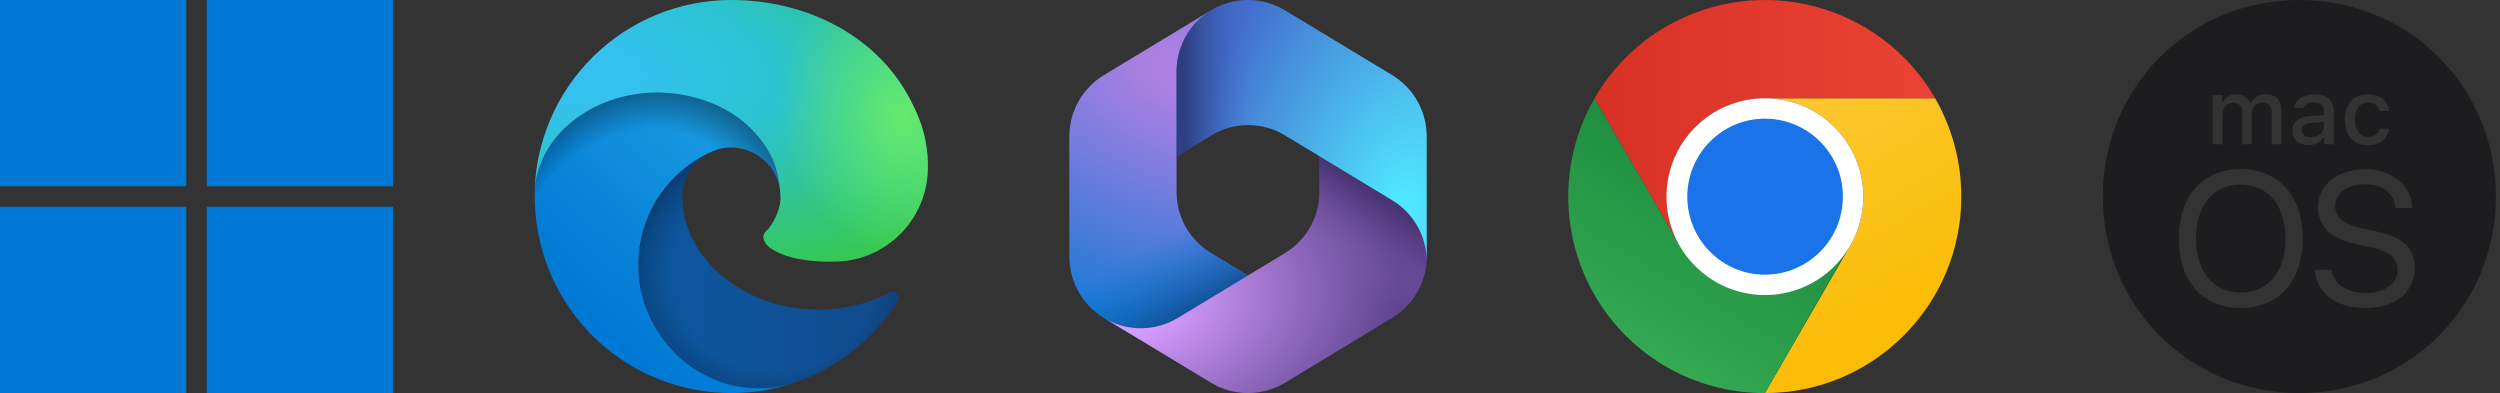
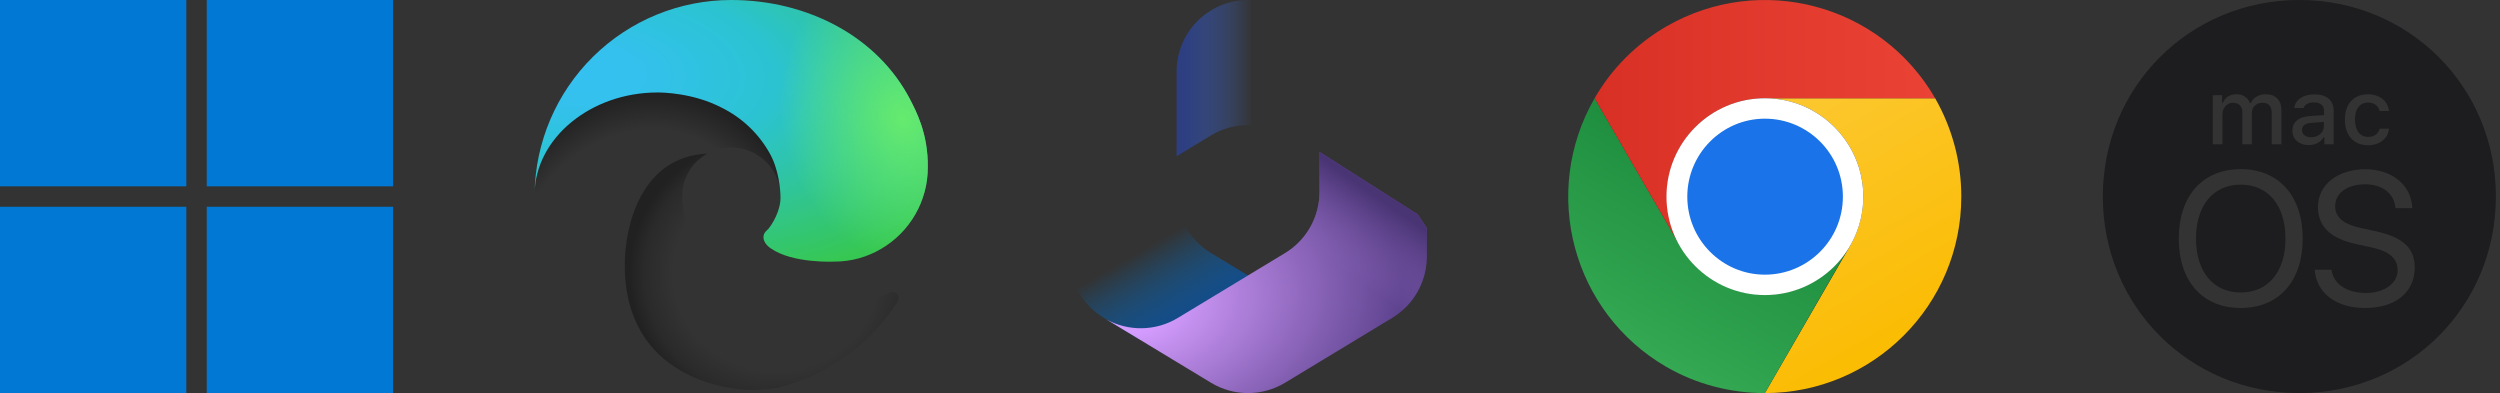
<svg xmlns="http://www.w3.org/2000/svg" width="318" height="50" viewBox="0 0 318 50" fill="none">
  <rect x="0" y="0" width="318" height="50" fill="#333333" stroke="none" />
  <path d="M23.699 0H0V23.699H23.699V0Z" fill="#0078D4" />
  <path d="M49.998 0H26.299V23.699H49.998V0Z" fill="#0078D4" />
  <path d="M23.699 26.301H0V50H23.699V26.301Z" fill="#0078D4" />
  <path d="M49.998 26.301H26.299V50H49.998V26.301Z" fill="#0078D4" />
-   <path d="M113.154 37.223C112.483 37.572 111.791 37.879 111.082 38.142C108.838 38.977 106.462 39.401 104.068 39.392C94.825 39.392 86.775 33.042 86.775 24.874C86.787 23.781 87.09 22.71 87.653 21.772C88.217 20.835 89.02 20.064 89.98 19.54C81.617 19.892 79.467 28.606 79.467 33.706C79.467 48.166 92.774 49.611 95.646 49.611C97.19 49.611 99.515 49.162 100.922 48.713L101.176 48.635C106.56 46.774 111.149 43.135 114.189 38.318C114.278 38.171 114.315 38 114.297 37.83C114.279 37.66 114.205 37.501 114.088 37.377C113.97 37.252 113.815 37.17 113.646 37.142C113.478 37.115 113.305 37.143 113.154 37.223Z" fill="url(#paint0_linear_584_671)" />
  <path opacity="0.35" d="M113.154 37.223C112.483 37.572 111.791 37.879 111.082 38.142C108.838 38.977 106.462 39.401 104.068 39.392C94.825 39.392 86.775 33.042 86.775 24.874C86.787 23.781 87.09 22.71 87.653 21.772C88.217 20.835 89.02 20.064 89.98 19.54C81.617 19.892 79.467 28.606 79.467 33.706C79.467 48.166 92.774 49.611 95.646 49.611C97.19 49.611 99.515 49.162 100.922 48.713L101.176 48.635C106.56 46.774 111.149 43.135 114.189 38.318C114.278 38.171 114.315 38 114.297 37.83C114.279 37.66 114.205 37.501 114.088 37.377C113.97 37.252 113.815 37.17 113.646 37.142C113.478 37.115 113.305 37.143 113.154 37.223Z" fill="url(#paint1_radial_584_671)" />
-   <path d="M88.651 47.149C86.912 46.069 85.404 44.654 84.216 42.987C82.858 41.13 81.924 38.997 81.478 36.74C81.032 34.483 81.086 32.155 81.635 29.921C82.184 27.686 83.216 25.599 84.658 23.806C86.099 22.013 87.916 20.556 89.98 19.54C90.605 19.247 91.641 18.739 93.028 18.758C94.004 18.766 94.965 18.999 95.837 19.44C96.708 19.88 97.465 20.516 98.05 21.298C98.836 22.356 99.267 23.635 99.281 24.952C99.281 24.913 104.068 9.399 83.649 9.399C75.071 9.399 68.017 17.527 68.017 24.679C67.983 28.456 68.791 32.194 70.381 35.621C72.987 41.168 77.538 45.566 83.171 47.979C88.805 50.393 95.128 50.654 100.941 48.712C98.905 49.356 96.753 49.549 94.634 49.279C92.516 49.009 90.481 48.283 88.671 47.149H88.651Z" fill="url(#paint2_linear_584_671)" />
  <path opacity="0.41" d="M88.651 47.149C86.912 46.069 85.404 44.654 84.216 42.987C82.858 41.13 81.924 38.997 81.478 36.74C81.032 34.483 81.086 32.155 81.635 29.921C82.184 27.686 83.216 25.599 84.658 23.806C86.099 22.013 87.916 20.556 89.98 19.54C90.605 19.247 91.641 18.739 93.028 18.758C94.004 18.766 94.965 18.999 95.837 19.44C96.708 19.88 97.465 20.516 98.05 21.298C98.836 22.356 99.267 23.635 99.281 24.952C99.281 24.913 104.068 9.399 83.649 9.399C75.071 9.399 68.017 17.527 68.017 24.679C67.983 28.456 68.791 32.194 70.381 35.621C72.987 41.168 77.538 45.566 83.171 47.979C88.805 50.393 95.128 50.654 100.941 48.712C98.905 49.356 96.753 49.549 94.634 49.279C92.516 49.009 90.481 48.283 88.671 47.149H88.651Z" fill="url(#paint3_radial_584_671)" />
  <path d="M97.776 29.075C97.6 29.271 97.112 29.564 97.112 30.169C97.112 30.677 97.444 31.186 98.049 31.596C100.844 33.55 106.139 33.276 106.159 33.276C108.242 33.275 110.286 32.715 112.079 31.654C113.884 30.599 115.382 29.089 116.424 27.276C117.466 25.463 118.016 23.409 118.019 21.318C118.078 16.941 116.456 14.03 115.811 12.74C111.649 4.651 102.72 0 93.008 0C86.436 -0 80.127 2.586 75.446 7.201C70.766 11.816 68.09 18.087 67.998 24.659C68.095 17.527 75.188 11.763 83.629 11.763C84.313 11.763 88.221 11.822 91.836 13.717C94.376 14.979 96.479 16.973 97.874 19.442C99.066 21.513 99.281 24.151 99.281 25.206C99.281 26.262 98.753 27.805 97.756 29.095L97.776 29.075Z" fill="url(#paint4_radial_584_671)" />
  <path d="M97.776 29.075C97.6 29.271 97.112 29.564 97.112 30.169C97.112 30.677 97.444 31.186 98.049 31.596C100.844 33.55 106.139 33.276 106.159 33.276C108.242 33.275 110.286 32.715 112.079 31.654C113.884 30.599 115.382 29.089 116.424 27.276C117.466 25.463 118.016 23.409 118.019 21.318C118.078 16.941 116.456 14.03 115.811 12.74C111.649 4.651 102.72 0 93.008 0C86.436 -0 80.127 2.586 75.446 7.201C70.766 11.816 68.09 18.087 67.998 24.659C68.095 17.527 75.188 11.763 83.629 11.763C84.313 11.763 88.221 11.822 91.836 13.717C94.376 14.979 96.479 16.973 97.874 19.442C99.066 21.513 99.281 24.151 99.281 25.206C99.281 26.262 98.753 27.805 97.756 29.095L97.776 29.075Z" fill="url(#paint5_radial_584_671)" />
-   <path d="M154.299 1.164L154.044 1.318C153.637 1.564 153.255 1.838 152.898 2.139L153.634 1.621H159.885L161.022 10.226L155.34 15.908L149.658 19.857V24.411C149.658 27.592 151.32 30.541 154.041 32.189L160.023 35.809L147.385 43.182H144.947L140.404 40.432C137.683 38.785 136.021 35.835 136.021 32.654V17.34C136.021 14.158 137.684 11.208 140.407 9.561L154.044 1.312C154.128 1.261 154.213 1.212 154.299 1.164Z" fill="url(#paint6_radial_584_671)" />
  <path d="M154.299 1.164L154.044 1.318C153.637 1.564 153.255 1.838 152.898 2.139L153.634 1.621H159.885L161.022 10.226L155.34 15.908L149.658 19.857V24.411C149.658 27.592 151.32 30.541 154.041 32.189L160.023 35.809L147.385 43.182H144.947L140.404 40.432C137.683 38.785 136.021 35.835 136.021 32.654V17.34C136.021 14.158 137.684 11.208 140.407 9.561L154.044 1.312C154.128 1.261 154.213 1.212 154.299 1.164Z" fill="url(#paint7_linear_584_671)" />
  <path d="M167.84 19.317V24.408C167.84 27.589 166.178 30.539 163.457 32.186L149.82 40.44C147.03 42.129 143.559 42.19 140.72 40.623L154.041 48.686C156.935 50.438 160.562 50.438 163.457 48.686L177.093 40.432C179.815 38.785 181.477 35.835 181.477 32.654V28.976L180.341 27.272L167.84 19.317Z" fill="url(#paint8_radial_584_671)" />
  <path d="M167.84 19.317V24.408C167.84 27.589 166.178 30.539 163.457 32.186L149.82 40.44C147.03 42.129 143.559 42.19 140.72 40.623L154.041 48.686C156.935 50.438 160.562 50.438 163.457 48.686L177.093 40.432C179.815 38.785 181.477 35.835 181.477 32.654V28.976L180.341 27.272L167.84 19.317Z" fill="url(#paint9_linear_584_671)" />
-   <path d="M177.091 9.561L163.454 1.312C160.651 -0.383 157.16 -0.436 154.314 1.155L154.044 1.319C151.321 2.965 149.658 5.916 149.658 9.098V19.875L154.044 17.222C156.936 15.472 160.561 15.472 163.454 17.222L177.091 25.471C179.728 27.066 181.372 29.885 181.472 32.952C181.476 32.853 181.477 32.754 181.477 32.654V17.34C181.477 14.158 179.814 11.208 177.091 9.561Z" fill="url(#paint10_radial_584_671)" />
-   <path d="M177.091 9.561L163.454 1.312C160.651 -0.383 157.16 -0.436 154.314 1.155L154.044 1.319C151.321 2.965 149.658 5.916 149.658 9.098V19.875L154.044 17.222C156.936 15.472 160.561 15.472 163.454 17.222L177.091 25.471C179.728 27.066 181.372 29.885 181.472 32.952C181.476 32.853 181.477 32.754 181.477 32.654V17.34C181.477 14.158 179.814 11.208 177.091 9.561Z" fill="url(#paint11_linear_584_671)" />
+   <path d="M177.091 9.561L163.454 1.312C160.651 -0.383 157.16 -0.436 154.314 1.155L154.044 1.319C151.321 2.965 149.658 5.916 149.658 9.098V19.875L154.044 17.222C156.936 15.472 160.561 15.472 163.454 17.222L177.091 25.471C179.728 27.066 181.372 29.885 181.472 32.952C181.476 32.853 181.477 32.754 181.477 32.654C181.477 14.158 179.814 11.208 177.091 9.561Z" fill="url(#paint11_linear_584_671)" />
  <path d="M246.153 12.498H224.493C231.402 12.498 237.011 18.107 237.011 25.016C237.011 27.301 236.388 29.431 235.349 31.249L224.493 50C238.31 50 249.478 38.781 249.478 25.016C249.478 20.601 248.335 16.341 246.153 12.498Z" fill="url(#paint12_linear_584_671)" />
  <path d="M235.297 31.249C233.116 34.989 229.116 37.482 224.493 37.482C219.87 37.482 215.819 34.989 213.689 31.249L202.833 12.498C195.925 24.496 200.028 39.767 211.975 46.676C215.767 48.857 220.078 50 224.493 50L235.297 31.249Z" fill="url(#paint13_linear_584_671)" />
  <path d="M224.494 12.498H246.154C239.245 0.551 223.974 -3.553 211.975 3.356C208.184 5.537 205.015 8.706 202.834 12.498L213.69 31.249C213.69 31.249 213.69 31.301 213.741 31.301C212.651 29.431 212.027 27.301 212.027 25.016C211.975 18.107 217.585 12.498 224.494 12.498Z" fill="url(#paint14_linear_584_671)" />
  <path d="M224.493 37.534C231.402 37.534 237.011 31.924 237.011 25.016C237.011 18.107 231.402 12.498 224.493 12.498C217.585 12.498 211.975 18.107 211.975 25.016C211.975 31.924 217.585 37.534 224.493 37.534Z" fill="white" />
  <path d="M224.493 34.937C229.947 34.937 234.414 30.521 234.414 25.015C234.414 19.51 229.947 15.095 224.493 15.095C219.039 15.095 214.624 19.562 214.624 25.015C214.624 30.47 219.039 34.937 224.493 34.937Z" fill="#1A73E8" />
  <path d="M290.713 30.353C290.713 34.559 288.522 37.206 285.022 37.206C281.522 37.206 279.331 34.544 279.331 30.353C279.331 26.132 281.522 23.485 285.022 23.485C288.522 23.485 290.713 26.132 290.713 30.353ZM295.595 15.515L294.066 15.618C293.198 15.677 292.816 15.985 292.816 16.544C292.816 17.132 293.301 17.456 293.978 17.456C294.904 17.456 295.595 16.853 295.595 16.044V15.515ZM317.478 25C317.478 38.956 306.433 50 292.478 50C278.522 50 267.478 38.956 267.478 25C267.478 11.044 278.522 0 292.478 0C306.433 0 317.478 11.044 317.478 25ZM298.272 15.206C298.272 17.235 299.389 18.471 301.213 18.471C302.757 18.471 303.728 17.603 303.889 16.368H302.683C302.522 17.044 301.992 17.412 301.213 17.412C300.183 17.412 299.551 16.573 299.551 15.206C299.551 13.853 300.183 13.044 301.213 13.044C302.036 13.044 302.551 13.515 302.683 14.118H303.889C303.728 12.912 302.786 12 301.213 12C299.389 11.985 298.272 13.221 298.272 15.206ZM281.463 12.118V18.353H282.698V14.529C282.698 13.721 283.272 13.073 284.022 13.073C284.757 13.073 285.228 13.515 285.228 14.221V18.353H286.433V14.412C286.433 13.662 286.948 13.073 287.757 13.073C288.566 13.073 288.963 13.485 288.963 14.353V18.353H290.198V14.044C290.198 12.75 289.463 11.985 288.198 11.985C287.331 11.985 286.61 12.427 286.301 13.103H286.198C285.919 12.427 285.331 11.985 284.478 11.985C283.639 11.985 283.007 12.397 282.742 13.103H282.654V12.103L281.463 12.118ZM292.904 30.353C292.904 24.927 289.875 21.515 285.022 21.515C280.169 21.515 277.139 24.927 277.139 30.353C277.139 35.779 280.169 39.176 285.022 39.176C289.875 39.176 292.904 35.765 292.904 30.353ZM293.669 18.456C294.492 18.456 295.169 18.103 295.551 17.471H295.654V18.353H296.845V14.088C296.845 12.779 295.963 12 294.389 12C292.963 12 291.963 12.691 291.831 13.735H293.022C293.154 13.279 293.639 13.029 294.331 13.029C295.169 13.029 295.61 13.412 295.61 14.103V14.647L293.919 14.75C292.433 14.838 291.595 15.485 291.595 16.618C291.581 17.735 292.463 18.456 293.669 18.456ZM307.154 34.029C307.154 31.603 305.742 30.191 302.183 29.412L300.286 29C297.948 28.485 297.036 27.559 297.036 26.221C297.036 24.485 298.683 23.441 300.816 23.441C303.051 23.441 304.522 24.588 304.713 26.471H306.845C306.742 23.573 304.286 21.529 300.875 21.529C297.331 21.529 294.845 23.515 294.845 26.323C294.845 28.75 296.331 30.309 299.757 31.059L301.654 31.471C304.022 31.985 304.978 32.941 304.978 34.368C304.978 36.044 303.286 37.265 300.978 37.265C298.522 37.265 296.816 36.147 296.566 34.309H294.433C294.639 37.265 297.125 39.176 300.86 39.176C304.669 39.176 307.154 37.191 307.154 34.029Z" fill="#1D1D1F" />
  <defs>
    <linearGradient id="paint0_linear_584_671" x1="79.467" y1="34.586" x2="114.326" y2="34.586" gradientUnits="userSpaceOnUse">
      <stop stop-color="#0C59A4" />
      <stop offset="1" stop-color="#114A8B" />
    </linearGradient>
    <radialGradient id="paint1_radial_584_671" cx="0" cy="0" r="1" gradientUnits="userSpaceOnUse" gradientTransform="translate(98.714 34.848) scale(18.641 17.709)">
      <stop offset="0.7" stop-opacity="0" />
      <stop offset="0.9" stop-opacity="0.5" />
      <stop offset="1" />
    </radialGradient>
    <linearGradient id="paint2_linear_584_671" x1="97.835" y1="19.462" x2="76.087" y2="43.163" gradientUnits="userSpaceOnUse">
      <stop stop-color="#1B9DE2" />
      <stop offset="0.2" stop-color="#1595DF" />
      <stop offset="0.7" stop-color="#0680D7" />
      <stop offset="1" stop-color="#0078D4" />
    </linearGradient>
    <radialGradient id="paint3_radial_584_671" cx="0" cy="0" r="1" gradientUnits="userSpaceOnUse" gradientTransform="translate(81.784 38.872) rotate(-81.384) scale(28.017 22.635)">
      <stop offset="0.8" stop-opacity="0" />
      <stop offset="0.9" stop-opacity="0.5" />
      <stop offset="1" />
    </radialGradient>
    <radialGradient id="paint4_radial_584_671" cx="0" cy="0" r="1" gradientUnits="userSpaceOnUse" gradientTransform="translate(73.056 9.246) rotate(92.291) scale(39.58 84.297)">
      <stop stop-color="#35C1F1" />
      <stop offset="0.1" stop-color="#34C1ED" />
      <stop offset="0.2" stop-color="#2FC2DF" />
      <stop offset="0.3" stop-color="#2BC3D2" />
      <stop offset="0.7" stop-color="#36C752" />
    </radialGradient>
    <radialGradient id="paint5_radial_584_671" cx="0" cy="0" r="1" gradientUnits="userSpaceOnUse" gradientTransform="translate(114.904 15.104) rotate(73.74) scale(19.012 15.461)">
      <stop stop-color="#66EB6E" />
      <stop offset="1" stop-color="#66EB6E" stop-opacity="0" />
    </radialGradient>
    <radialGradient id="paint6_radial_584_671" cx="0" cy="0" r="1" gradientUnits="userSpaceOnUse" gradientTransform="translate(151.27 9.814) rotate(110.528) scale(37.917 66.135)">
      <stop offset="0.064" stop-color="#AE7FE2" />
      <stop offset="1" stop-color="#0078D4" />
    </radialGradient>
    <linearGradient id="paint7_linear_584_671" x1="151.376" y1="40.759" x2="145.966" y2="31.402" gradientUnits="userSpaceOnUse">
      <stop stop-color="#114A8B" />
      <stop offset="1" stop-color="#0078D4" stop-opacity="0" />
    </linearGradient>
    <radialGradient id="paint8_radial_584_671" cx="0" cy="0" r="1" gradientUnits="userSpaceOnUse" gradientTransform="translate(143.328 39.035) rotate(-8.367) scale(35.286 23.309)">
      <stop offset="0.134" stop-color="#D59DFF" />
      <stop offset="1" stop-color="#5E438F" />
    </radialGradient>
    <linearGradient id="paint9_linear_584_671" x1="177.337" y1="26.564" x2="171.539" y2="34.876" gradientUnits="userSpaceOnUse">
      <stop stop-color="#493474" />
      <stop offset="1" stop-color="#8C66BA" stop-opacity="0" />
    </linearGradient>
    <radialGradient id="paint10_radial_584_671" cx="0" cy="0" r="1" gradientUnits="userSpaceOnUse" gradientTransform="translate(178.131 27.844) rotate(-165.772) scale(28.323 47.678)">
      <stop offset="0.058" stop-color="#50E6FF" />
      <stop offset="1" stop-color="#436DCD" />
    </radialGradient>
    <linearGradient id="paint11_linear_584_671" x1="150.767" y1="1.198" x2="159.302" y2="1.198" gradientUnits="userSpaceOnUse">
      <stop stop-color="#2D3F80" />
      <stop offset="1" stop-color="#436DCD" stop-opacity="0" />
    </linearGradient>
    <linearGradient id="paint12_linear_584_671" x1="223.725" y1="11.218" x2="241.636" y2="42.189" gradientUnits="userSpaceOnUse">
      <stop stop-color="#FCC934" />
      <stop offset="1" stop-color="#FBBC04" />
    </linearGradient>
    <linearGradient id="paint13_linear_584_671" x1="219.086" y1="21.892" x2="206.586" y2="43.543" gradientUnits="userSpaceOnUse">
      <stop stop-color="#1E8E3E" />
      <stop offset="1" stop-color="#34A853" />
    </linearGradient>
    <linearGradient id="paint14_linear_584_671" x1="202.843" y1="15.667" x2="246.143" y2="15.667" gradientUnits="userSpaceOnUse">
      <stop stop-color="#D93025" />
      <stop offset="1" stop-color="#EA4335" />
    </linearGradient>
  </defs>
</svg>